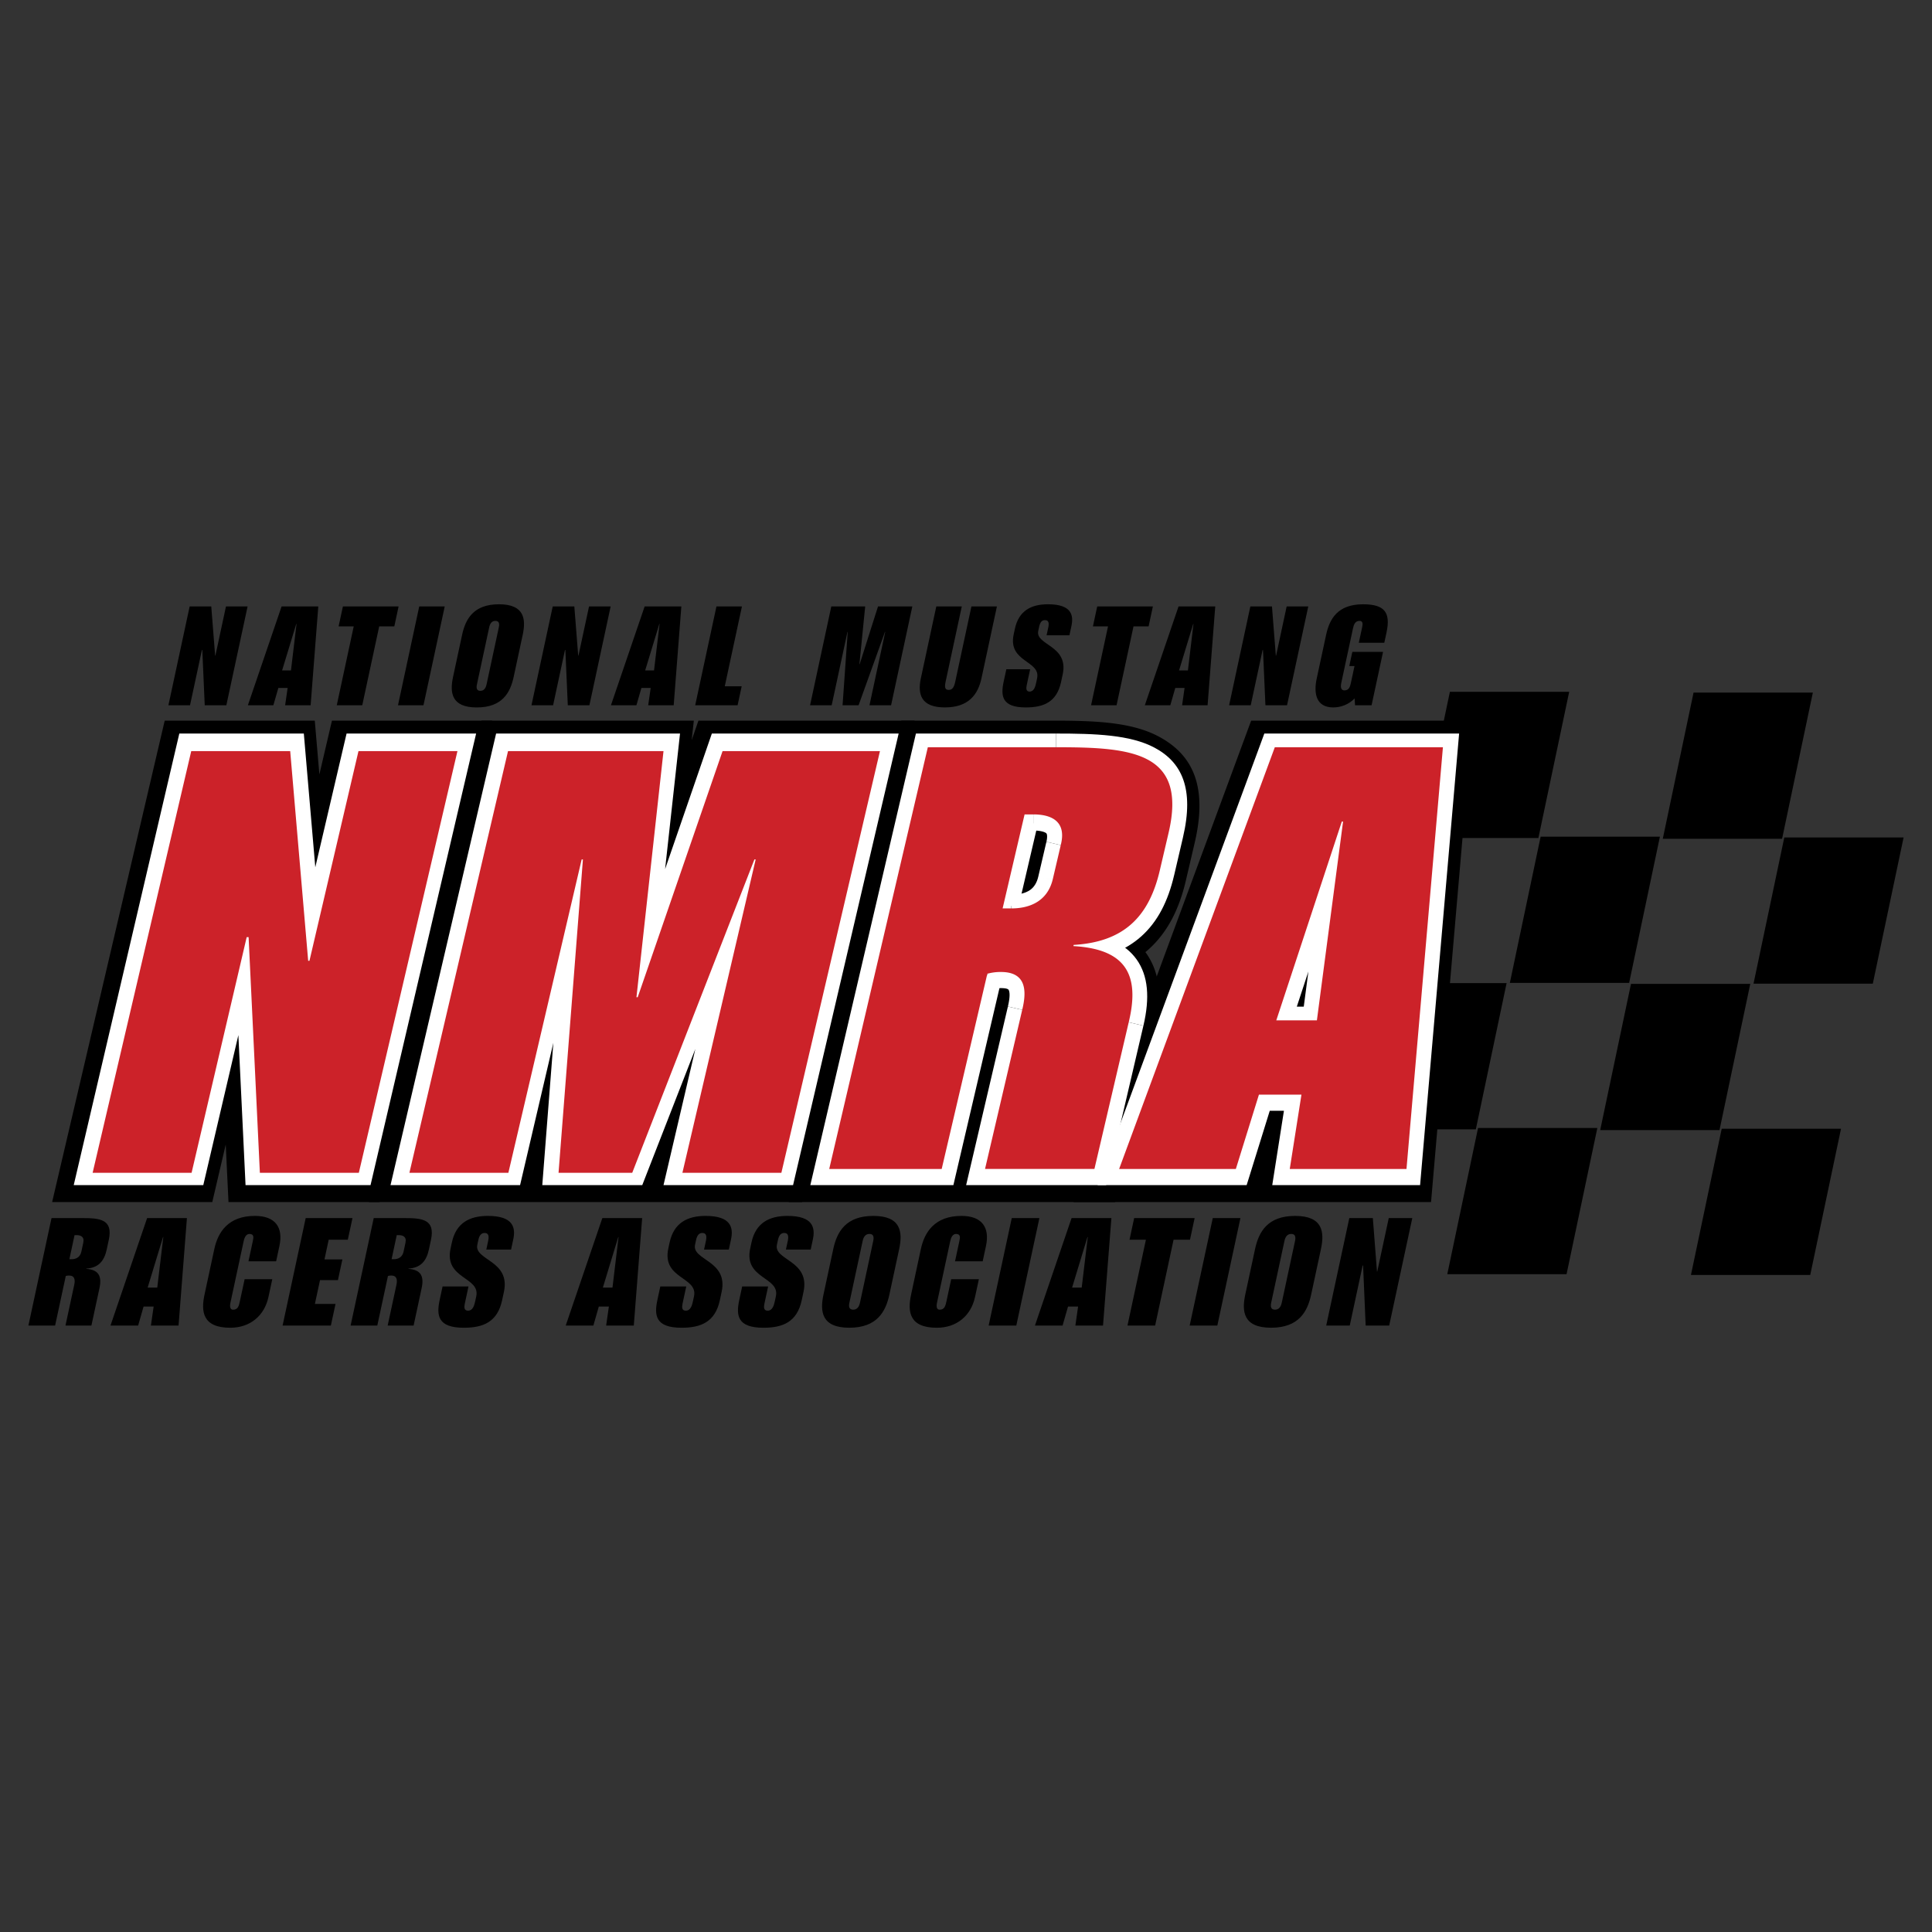
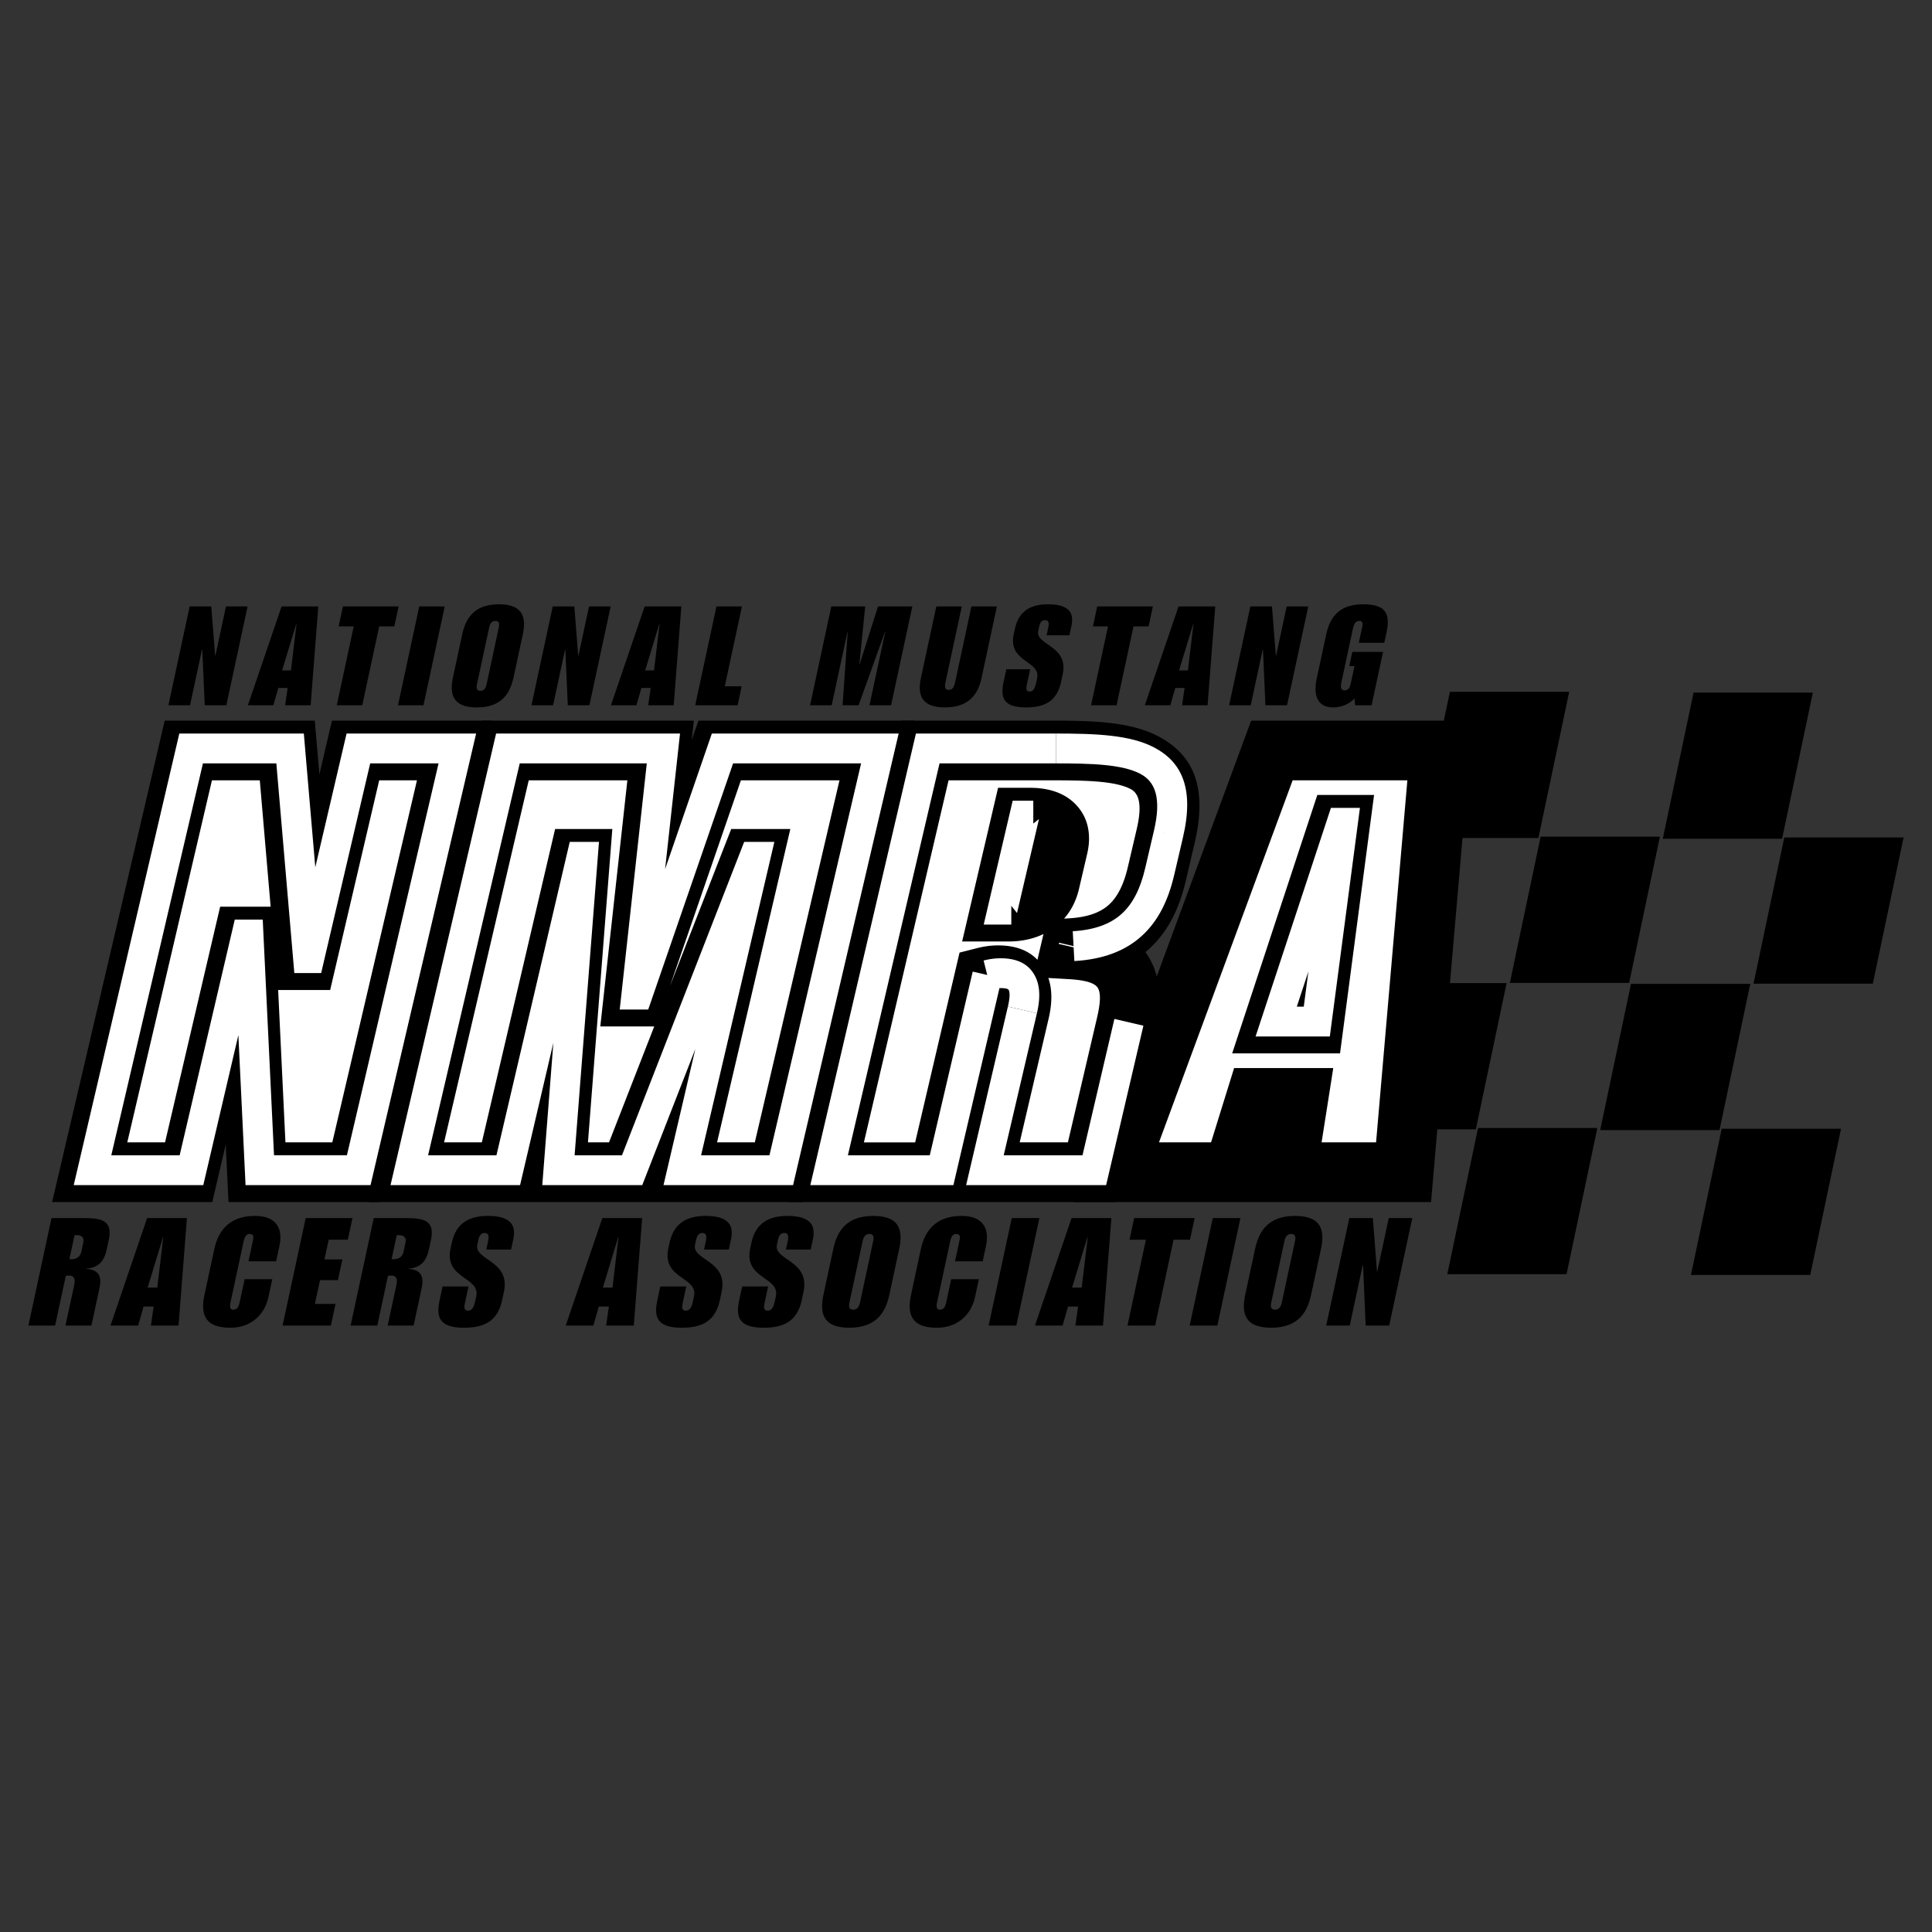
<svg xmlns="http://www.w3.org/2000/svg" width="2500" height="2500" viewBox="0 0 192.756 192.756">
  <rect x="0" y="0" width="192.756" height="192.756" fill="#333333" stroke="none" />
  <path fill-rule="evenodd" clip-rule="evenodd" fill="#fff" fill-opacity="0" d="M0 0h192.756v192.756H0V0z" />
  <path fill-rule="evenodd" clip-rule="evenodd" d="M147.244 112.676l3.07-14.59h-11.9l-3.072 14.59h11.902zM171.555 112.75l3.07-14.588h-11.9l-3.073 14.588h11.903zM156.295 127.129l3.072-14.588h-11.902l-3.07 14.588h11.9zM180.607 127.205l3.071-14.59h-11.903l-3.07 14.59h11.902zM18.922 60.504h2.156l.386 4.903h.027l1.054-4.903h2.157l-2.12 9.862h-2.156l-.242-5.511h-.041l-1.185 5.511h-2.156l2.12-9.862zM28.145 66.887l1.411-4.633h.028l-.554 4.633h-.885zm-3.415 3.479h2.543l.497-1.729h.926l-.248 1.729h2.543l.765-9.859h-3.663l-3.363 9.859zM35.291 62.495h-1.507l.427-1.991h5.557l-.428 1.991h-1.507l-1.691 7.871h-2.543l1.692-7.871zM41.827 60.504h2.543l-2.12 9.862h-2.542l2.119-9.862zM48.806 62.595c.074-.346.236-.651.62-.651s.415.305.34.651l-1.221 5.68c-.074.346-.236.651-.62.651s-.414-.305-.34-.651l1.221-5.68zm-3.603 4.932c-.336 1.565-.187 3.055 2.367 3.055 2.553 0 3.343-1.49 3.68-3.055l.899-4.184c.336-1.565.187-3.055-2.366-3.055-2.554 0-3.343 1.49-3.68 3.055l-.9 4.184zM55.145 60.504h2.156l.386 4.903h.027l1.054-4.903h2.156l-2.119 9.862h-2.156l-.242-5.511h-.041l-1.184 5.511h-2.157l2.12-9.862zM64.369 66.887l1.41-4.633h.027l-.554 4.633h-.883zm-3.416 3.479h2.543l.497-1.729h.926l-.248 1.729h2.543l.764-9.859h-3.663l-3.362 9.859zM71.48 60.504h2.543l-1.712 7.966h1.687l-.408 1.896h-4.23l2.12-9.862zM82.939 60.504h3.381l-.577 5.761h.027l1.83-5.761h3.422l-2.119 9.862h-2.156l1.573-7.319h-.028l-2.632 7.319h-1.597l.514-7.319h-.028l-1.573 7.319H80.82l2.119-9.862zM93.415 60.504h2.543l-1.618 7.527c-.125.581-.035.801.309.801.343 0 .527-.221.652-.801l1.618-7.527h2.543l-1.537 7.154c-.357 1.66-1.306 2.921-3.652 2.921s-2.752-1.262-2.396-2.921l1.538-7.154zM100.402 66.773h2.375l-.342 1.591c-.068.318-.068.636.287.636.451 0 .576-.512.66-.899l.088-.415c.391-1.812-2.939-1.577-2.334-4.399l.119-.553c.387-1.796 1.617-2.446 3.303-2.446 2.375 0 2.566 1.105 2.338 2.169l-.199.926h-2.279l.174-.809c.133-.622-.125-.705-.35-.705-.246 0-.457.152-.564.65l-.092.429c-.309 1.437 3.064 1.423 2.441 4.325l-.166.774c-.432 2.006-1.75 2.533-3.516 2.533-2.416 0-2.512-1.164-2.209-2.575l.266-1.232zM110.547 62.495h-1.506l.428-1.991h5.554l-.427 1.991h-1.506l-1.692 7.871h-2.543l1.692-7.871zM117.635 66.887l1.41-4.633h.027l-.553 4.633h-.884zm-3.416 3.479h2.543l.496-1.729h.926l-.246 1.729h2.543l.764-9.859h-3.662l-3.364 9.859zM124.748 60.504h2.156l.385 4.903h.029l1.053-4.903h2.156l-2.119 9.862h-2.156l-.242-5.511h-.041l-1.184 5.511h-2.156l2.119-9.862zM136.842 70.366h-1.648l-.045-.684c-.574.608-1.385.898-2.119.898-1.74 0-1.977-1.41-1.662-2.879l.938-4.36c.336-1.562 1.127-3.052 3.686-3.052 2.158 0 2.771.814 2.338 2.831l-.219 1.01h-2.543l.328-1.521c.082-.387.086-.664-.266-.664-.426 0-.564.387-.639.732l-1.166 5.427c-.092.43-.057.777.314.777.451 0 .561-.375.643-.764l.357-1.664h-.52l.303-1.412h3.064l-1.144 5.325zM7.437 123.23h.21c.375 0 .795.137.662.754l-.191.893c-.134.619-.612.756-.987.756h-.21l.516-2.403zm-4.603 9.022h2.664l1.064-4.947c.111-.031.189-.045.324-.045.569 0 .629.42.52.93l-.874 4.062H9.12l.806-3.748c.257-1.199-.103-1.832-1.32-1.908l.007-.029c1.189-.076 1.78-.723 2.033-1.9l.208-.967c.444-2.068-.901-2.172-2.674-2.172H5.14l-2.306 10.724zM14.731 128.463l1.534-5.043h.029l-.604 5.043h-.959zm-3.707 3.787h2.758l.542-1.895h1.004l-.272 1.895h2.758l.835-10.723h-3.972l-3.653 10.723zM21.38 124.625c.364-1.695 1.387-3.314 4.055-3.314 2.023 0 2.846 1.125 2.44 3.014l-.325 1.516h-2.76l.429-1.994c.077-.361.158-.736-.335-.736-.314 0-.49.33-.57.705l-1.322 6.15c-.081.375-.047.703.267.703.493 0 .58-.404.68-.869l.467-2.174h2.759l-.38 1.77c-.406 1.889-1.846 3.074-3.809 3.074-2.772 0-2.935-1.621-2.57-3.314l.974-4.531zM30.499 121.527h4.667l-.465 2.159h-1.907l-.422 1.968h1.787l-.444 2.063h-1.787l-.511 2.377h2.057l-.464 2.158h-4.816l2.305-10.725zM39.583 123.23h.21c.375 0 .795.137.662.754l-.191.893c-.133.619-.612.756-.987.756h-.209l.515-2.403zm-4.603 9.022h2.663l1.063-4.947c.112-.031.19-.045.325-.045.569 0 .629.42.52.93l-.873 4.062h2.587l.805-3.748c.258-1.199-.103-1.832-1.32-1.908l.007-.029c1.189-.076 1.78-.723 2.033-1.9l.208-.967c.444-2.068-.902-2.172-2.674-2.172h-3.038l-2.306 10.724zM44.155 128.348h2.587l-.371 1.727c-.074.346-.072.691.322.691.5 0 .635-.557.725-.977l.097-.451c.422-1.965-3.221-1.711-2.562-4.773l.129-.6c.419-1.949 1.759-2.654 3.591-2.654 2.575 0 2.782 1.199 2.533 2.354l-.216 1.006h-2.471l.191-.891c.145-.676-.134-.766-.366-.766-.273 0-.506.166-.622.707l-.1.465c-.335 1.562 3.332 1.547 2.654 4.701l-.181.842c-.467 2.172-1.891 2.74-3.82 2.74-2.629 0-2.735-1.256-2.407-2.785l.287-1.336zM60.149 128.463l1.534-5.043h.029l-.604 5.043h-.959zm-3.707 3.787h2.759l.542-1.895h1.004l-.272 1.895h2.758l.835-10.723h-3.972l-3.654 10.723zM65.88 128.348h2.587l-.371 1.727c-.074.346-.073.691.322.691.5 0 .635-.557.725-.977l.097-.451c.422-1.965-3.22-1.711-2.562-4.773l.129-.6c.419-1.949 1.758-2.654 3.591-2.654 2.575 0 2.781 1.199 2.533 2.354l-.216 1.006h-2.472l.191-.891c.145-.676-.134-.766-.367-.766-.273 0-.505.166-.622.707l-.1.465c-.335 1.562 3.332 1.547 2.654 4.701l-.181.842c-.467 2.172-1.891 2.74-3.82 2.74-2.629 0-2.736-1.256-2.407-2.785l.289-1.336zM74.048 128.348h2.587l-.371 1.727c-.074.346-.073.691.321.691.501 0 .636-.557.726-.977l.097-.451c.423-1.965-3.22-1.711-2.562-4.773l.129-.6c.419-1.949 1.759-2.654 3.591-2.654 2.574 0 2.781 1.199 2.533 2.354l-.216 1.006h-2.472l.191-.891c.145-.676-.134-.766-.367-.766-.273 0-.506.166-.622.707l-.1.465c-.336 1.562 3.332 1.547 2.654 4.701l-.181.842c-.467 2.172-1.891 2.74-3.82 2.74-2.629 0-2.735-1.256-2.407-2.785l.289-1.336zM86.067 123.814c.081-.375.257-.705.679-.705s.457.33.376.705l-1.321 6.15c-.081.375-.257.703-.68.703s-.457-.328-.376-.703l1.322-6.15zm-3.907 5.34c-.364 1.693-.202 3.314 2.575 3.314s3.636-1.621 4-3.314l.973-4.529c.364-1.695.202-3.314-2.575-3.314s-3.635 1.619-4 3.314l-.973 4.529zM91.872 124.625c.364-1.695 1.387-3.314 4.055-3.314 2.023 0 2.847 1.125 2.441 3.014l-.326 1.516h-2.759l.429-1.994c.077-.361.158-.736-.335-.736-.314 0-.489.33-.57.705l-1.321 6.15c-.081.375-.047.703.267.703.493 0 .58-.404.681-.869l.467-2.174h2.76l-.381 1.77c-.407 1.889-1.845 3.074-3.809 3.074-2.772 0-2.935-1.621-2.57-3.314l.971-4.531zM100.943 121.527h2.758l-2.305 10.725h-2.759l2.306-10.725zM106.963 128.463l1.533-5.043h.031l-.605 5.043h-.959zm-3.707 3.787h2.758l.543-1.895h1.004l-.271 1.895h2.758l.836-10.723h-3.973l-3.655 10.723zM114.328 123.686h-1.635l.463-2.159h6.033l-.464 2.159h-1.637l-1.84 8.566h-2.76l1.84-8.566zM120.998 121.527h2.76l-2.305 10.725h-2.76l2.305-10.725zM128.148 123.814c.08-.375.258-.705.68-.705s.457.33.377.705l-1.322 6.15c-.08.375-.258.703-.68.703s-.457-.328-.375-.703l1.32-6.15zm-3.906 5.34c-.365 1.693-.203 3.314 2.574 3.314s3.637-1.621 4-3.314l.973-4.529c.365-1.695.203-3.314-2.574-3.314s-3.635 1.619-4 3.314l-.973 4.529zM134.621 121.527h2.348l.412 5.332h.029l1.147-5.332h2.347l-2.304 10.725h-2.348l-.256-5.994h-.045l-1.287 5.994h-2.348l2.305-10.725zM153.486 83.611l3.073-14.589h-11.903l-3.07 14.589h11.9zM177.799 83.687l3.07-14.589h-11.902l-3.071 14.589h11.903zM162.539 98.066l3.07-14.589h-11.9l-3.072 14.589h11.902zM186.85 98.141l3.072-14.589H178.02l-3.071 14.589h11.901z" />
  <path fill-rule="evenodd" clip-rule="evenodd" fill="#fff" d="M35.476 74.875l-4.892 20.92h-.127l-1.794-20.92h-9.874l-9.838 42.076h9.873l5.498-23.513h.191l1.124 23.513h9.873l9.839-42.076h-9.873z" />
  <path d="M37.833 77.852l-4.354 18.619-.538 2.301h-5.19l.727 15.203h4.676l8.447-36.123h-3.768zm-10.831 12.61l-1.082-12.61h-4.774l-8.447 36.123h3.768l4.959-21.21.539-2.302h5.037v-.001zm5.579-16.261l.538-2.302h15.979l-.854 3.651-9.838 42.075-.538 2.303H22.797l-.136-2.838-.139-2.9-.804 3.436-.538 2.303H5.202l.854-3.652 9.838-42.075.539-2.302h14.972l.234 2.732.226 2.634.716-3.065z" />
  <path fill-rule="evenodd" clip-rule="evenodd" fill="#fff" d="M71.801 74.875L63.335 99.43h-.127l2.7-24.555H50.395l-9.838 42.076h9.873l7.311-31.267h.127l-2.432 31.267h7.351l12.19-31.267h.127l-7.311 31.267h9.873l9.838-42.076H71.801z" />
  <path d="M73.921 77.852l-7.076 20.523 5.364-13.76.744-1.906h5.899l-.854 3.65-6.457 27.616h3.768l8.447-36.123h-9.835zm-8.648 24.554h-5.38l.362-3.291 2.338-21.264h-9.841l-8.447 36.123h3.768l6.773-28.964.538-2.302h5.708l-.249 3.197-2.183 28.069h2.102l4.511-11.568zm3.735-28.556l.673-1.951h21.572l-.854 3.651-9.838 42.075-.538 2.303H36.808l.854-3.652L47.5 74.201l.538-2.302h21.185l-.215 1.951z" />
  <path d="M106.803 94.713l.027-.117c5.02-.293 7.514-2.819 8.588-7.417l.883-3.775c1.898-8.117-3.779-8.528-11.234-8.528H92.28l-9.838 42.076h11.22l4.553-19.477a4.884 4.884 0 0 1 1.359-.178c2.381 0 2.621 1.654 2.152 3.66l-3.74 15.994H108.9l3.451-14.756c1.104-4.72-.413-7.188-5.548-7.482zm-1.235-10.188l-.814 3.48c-.564 2.419-2.57 2.95-4.137 2.95h-.877l2.193-9.38h.877c1.567 0 3.325.531 2.758 2.95z" fill-rule="evenodd" clip-rule="evenodd" fill="#fff" />
  <path d="M103.506 95.76l.402-1.721.027-.117.172-.732c-1.172.562-2.41.742-3.49.742h-4.625l.854-3.651 2.194-9.38.537-2.302h3.234c.59 0 1.221.056 1.85.203.973.228 1.898.671 2.648 1.441.828.853 1.344 1.97 1.344 3.425 0 .467-.059.976-.189 1.532l-.812 3.48c-.289 1.237-.816 2.209-1.49 2.97l.508-.03c1.791-.104 3.074-.555 3.947-1.338.904-.811 1.512-2.08 1.908-3.776l.883-3.775c.564-2.418.25-3.557-.6-4.006-1.51-.798-4.408-.872-7.74-.872h-10.43l-8.447 36.123h5.115l4.016-17.174.412-1.763 1.761-.446c.311-.078.594-.14.957-.191a7.97 7.97 0 0 1 1.123-.079c1.786-.002 3.058.527 3.931 1.437zm1.088 1.812c.428 1.246.359 2.639.027 4.059l-2.887 12.344h4.811l2.91-12.453c.354-1.51.387-2.521.043-3.006-.326-.461-1.254-.734-2.857-.826l-2.047-.118zm9.683-2.578l.059.08c1.422 2.004 1.66 4.586.91 7.797l-3.449 14.754-.539 2.303H78.693l.854-3.652 9.839-42.075.538-2.302h15.143c4.123 0 7.791.132 10.508 1.569 3.379 1.786 4.955 4.912 3.621 10.61l-.883 3.776c-.678 2.901-1.855 5.194-3.721 6.869-.104.092-.209.183-.315.271z" />
  <path d="M126.898 74.875l-15.535 42.076h11.645l2.305-7.416h4.24l-1.164 7.416h11.645l3.637-42.076h-16.773zm4.198 27.246h-4.051l6.537-19.832h.125l-2.611 19.832z" fill-rule="evenodd" clip-rule="evenodd" fill="#fff" />
  <path d="M128.967 77.852l-13.336 36.123h5.195l1.648-5.311.654-2.104h9.891l-.537 3.43-.627 3.984h5.436l3.123-36.123h-11.447v.001zm-4.86-4l.721-1.953h22.098l-.279 3.232-3.637 42.076-.234 2.721h-35.68l1.477-4 15.534-42.076zm9.588 31.246h-10.762l1.287-3.906 6.535-19.832.674-2.046h5.662l-.443 3.36-2.611 19.833-.342 2.591z" />
  <path d="M36.934 76.164l-4.623 19.769-.269 1.151h-2.677l-.117-1.367-1.677-19.554h-7.324l-9.142 39.098h6.82L23.154 92.9l.269-1.151h2.79l.068 1.418 1.057 22.093h7.274l9.143-39.098h-6.821v.002zm-2.626-1.826l.27-1.151h12.926l-.427 1.825-9.839 42.076-.269 1.15H24.498l-.068-1.418-.648-13.547-3.23 13.814-.27 1.15H7.356l.427-1.824 9.838-42.076.27-1.151h12.422l.117 1.366 1.027 11.977 2.851-12.191zM73.141 76.164l-8.12 23.549-.347 1.006H61.83l.181-1.646 2.519-22.909H51.854l-9.143 39.098h6.821l7.042-30.115.27-1.15h2.917l-.125 1.598-2.307 29.667h4.727L73.874 84.95l.372-.953h3.013l-.427 1.825-6.884 29.44h6.821l9.143-39.098H73.141zm-2.467-1.971l.347-1.006h18.638l-.427 1.825-9.838 42.076-.269 1.15H66.199l.427-1.824 2.75-11.762-4.926 12.633-.371.953h-9.975l.124-1.598.98-12.598-3.05 13.045-.269 1.15H38.963l.426-1.824 9.839-42.076.269-1.151h18.349l-.181 1.646-1.307 11.878 4.316-12.517zM105.635 94.176l.029-.117 2.895.674-.028.118-2.896-.675z" fill="#fff" />
  <path d="M107.029 92.908c2.15-.125 3.73-.703 4.859-1.716 1.145-1.027 1.895-2.552 2.361-4.549l2.895.674c-.607 2.6-1.643 4.637-3.268 6.095-1.641 1.472-3.818 2.305-6.686 2.472l-.161-2.976zM114.25 86.643l.883-3.776 2.894.674-.882 3.776-2.895-.674zM115.133 82.867c.758-3.239.129-4.875-1.354-5.658-1.812-.958-4.902-1.046-8.432-1.046v-2.977c3.924 0 7.398.118 9.814 1.395 2.746 1.451 4.008 4.081 2.865 8.959l-2.893-.673z" fill="#fff" />
  <path fill="#fff" d="M105.348 76.164h-11.61l-9.143 39.098h8.169l4.285-18.324 2.894.673-4.554 19.477-.269 1.15H80.847l.427-1.824 9.838-42.076.27-1.151h13.966v2.977z" />
  <path d="M98.135 95.833c.271-.069.514-.122.799-.162.295-.042.582-.062.92-.062 1.879 0 2.957.75 3.5 1.955.453 1.006.402 2.236.1 3.529l-2.895-.674c.166-.713.23-1.312.086-1.635-.055-.123-.289-.199-.791-.199-.227 0-.385.01-.512.027a4.595 4.595 0 0 0-.486.104l-.721-2.883z" fill="#fff" />
  <path fill="#fff" d="M103.453 101.094l-3.312 14.168h7.861l3.182-13.604 2.894.676-3.449 14.754-.27 1.15H96.392l.427-1.824 3.74-15.994 2.894.674z" />
-   <path d="M111.184 101.658c.453-1.936.418-3.34-.195-4.203-.605-.852-1.9-1.334-3.986-1.453l.162-2.977c3.049.174 5.08 1.074 6.242 2.709 1.152 1.623 1.324 3.814.672 6.6l-2.895-.676zM107.295 84.662l-.813 3.481-2.894-.675.812-3.48 2.895.674zM106.482 88.143c-.338 1.441-1.07 2.414-1.977 3.06-1.131.807-2.471 1.041-3.607 1.041v-2.976c.641 0 1.363-.108 1.887-.483.355-.253.65-.667.803-1.316l2.894.674z" fill="#fff" />
  <path fill="#fff" d="M100.898 92.243h-2.752l.426-1.825 2.194-9.38.269-1.151h2.057v2.279l.568-.454-2.193 9.38-.569-.718v1.869z" />
-   <path d="M103.092 79.887c.49 0 1.008.044 1.512.162.719.168 1.393.486 1.92 1.028.568.584.922 1.362.922 2.391a5.2 5.2 0 0 1-.15 1.193l-2.895-.674c.047-.197.068-.37.068-.52 0-.176-.029-.275-.072-.321-.086-.087-.258-.153-.469-.203a3.736 3.736 0 0 0-.836-.081v-2.975zM128.213 76.164l-14.438 39.098h8.422l1.977-6.361.326-1.053h7.066l-.27 1.715-.895 5.699h8.541l3.379-39.098h-14.108zm-2.43-2l.359-.977h19.434l-.139 1.616-3.637 42.076-.117 1.359h-14.75l.27-1.715.895-5.699h-1.414l-1.977 6.363-.328 1.051H109.51l.738-2 15.535-42.074z" fill="#fff" />
  <path d="M132.676 103.41h-7.406l.643-1.953 6.537-19.832.336-1.023h2.895l-.221 1.68-2.613 19.832-.171 1.296zm-2.6-2.976l.463-3.51-1.156 3.51h.693z" fill="#fff" />
-   <path fill-rule="evenodd" clip-rule="evenodd" fill="#cc2229" d="M35.766 74.937l-4.891 20.92h-.128l-1.794-20.92H19.08l-9.839 42.075h9.873L24.612 93.5h.191l1.125 23.512h9.873l9.839-42.075h-9.874zM72.091 74.937l-8.466 24.555h-.126l2.699-24.555H50.686l-9.839 42.075h9.873l7.312-31.265h.126l-2.432 31.265h7.351l12.19-31.265h.127l-7.311 31.265h9.874l9.837-42.075H72.091zM107.094 94.392l.027-.118c5.018-.294 7.512-2.819 8.588-7.417l.883-3.776c1.898-8.118-3.781-8.529-11.234-8.529H92.57l-9.838 42.076h11.221l4.553-19.477a4.872 4.872 0 0 1 1.357-.176c2.383 0 2.623 1.652 2.152 3.658l-3.738 15.994h10.914l3.449-14.754c1.106-4.721-.411-7.187-5.546-7.481zm-1.235-10.189l-.814 3.48c-.564 2.419-2.57 2.95-4.137 2.95h-.877l2.193-9.38h.877c1.567 0 3.323.531 2.758 2.95zM127.188 74.553l-15.533 42.076H123.3l2.303-7.414h4.242l-1.166 7.414h11.646l3.635-42.076h-16.772zm4.199 27.246h-4.051l6.535-19.831h.127l-2.611 19.831z" />
</svg>